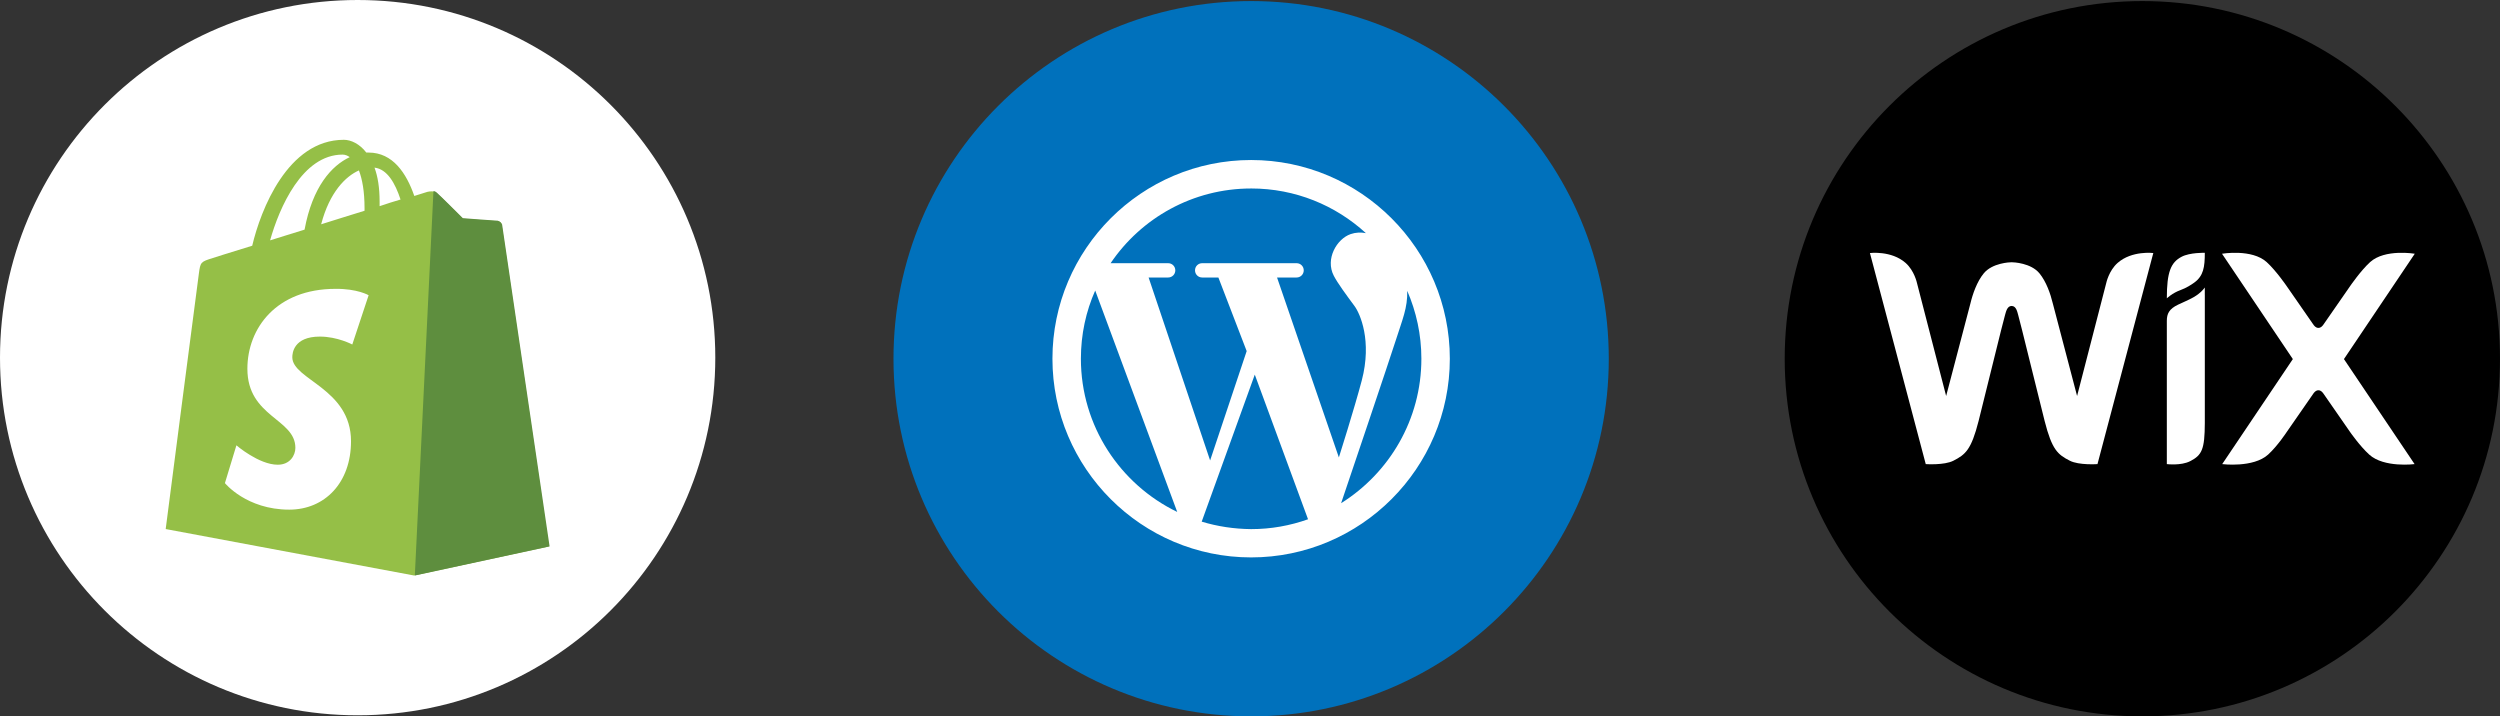
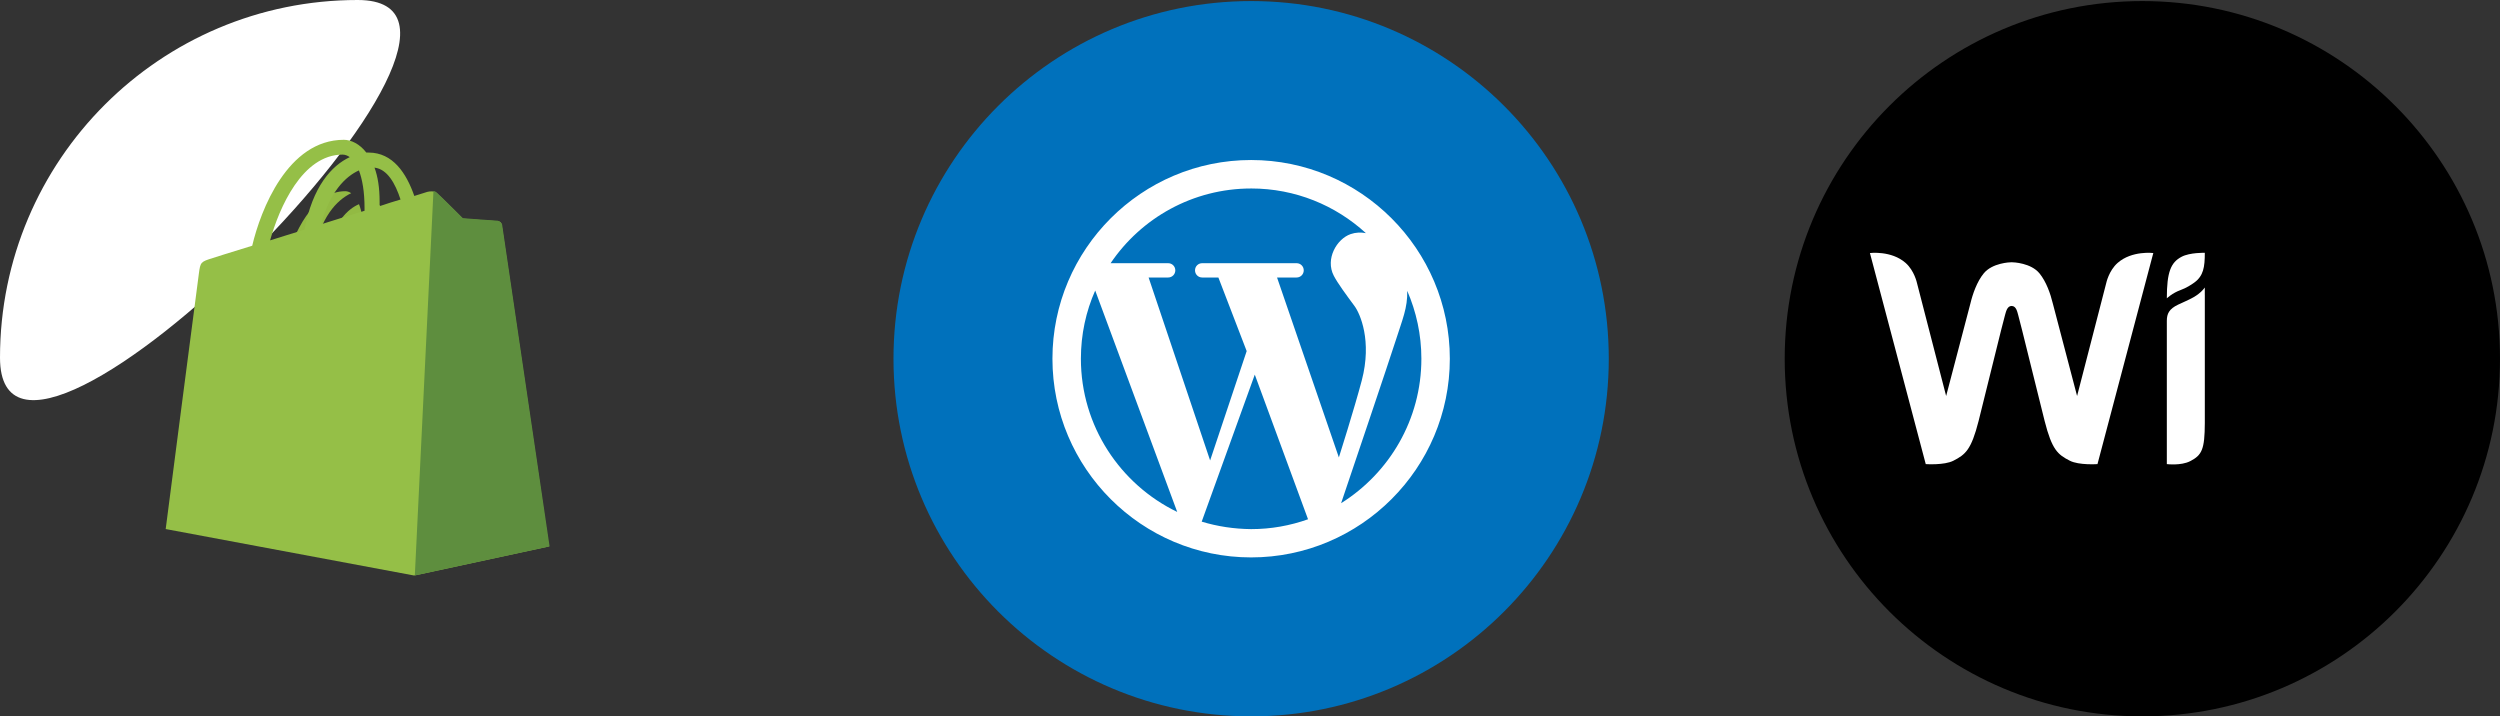
<svg xmlns="http://www.w3.org/2000/svg" id="Isolation_Mode" version="1.1" viewBox="0 0 426.355 122.17">
  <rect x="0" y="0" width="426.355" height="122.17" fill="#333333" stroke="none" />
  <g>
    <g id="Icons">
      <g id="Social-Media-Collection">
        <g id="Shopify">
          <path id="Fill-257" d="M59.894,32.948c-.328-.225-.671-.339-1.01-.339-5.65,0-8.821,7.418-10.159,11.966,1.506-.465,3.137-.968,4.803-1.487,1.144-5.966,3.846-8.955,6.366-10.14" fill="#92ba43" fill-rule="evenodd" />
          <path id="Fill-258" d="M55.939,42.342c2.085-.644,4.163-1.289,6.08-1.883v-.339c0-2.348-.313-4.087-.797-5.299-1.918.823-4.113,3.004-5.284,7.521" fill="#92ba43" fill-rule="evenodd" />
          <path id="Fill-259" d="M45.471,62.59c0,6.767,6.751,6.95,6.751,11.07,0,.995-.701,2.36-2.432,2.36-2.649,0-5.791-2.695-5.791-2.695l-1.597,5.28s3.054,3.717,9.023,3.717c4.979,0,8.669-3.747,8.669-9.565,0-7.396-8.23-8.604-8.23-11.764,0-.576.183-2.874,3.843-2.874,2.497,0,4.533,1.086,4.533,1.086l2.325-6.911s-1.571-.911-4.754-.911c-8.25,0-12.34,5.512-12.34,11.208" fill="#92ba43" fill-rule="evenodd" />
          <path id="Fill-260" d="M63.38,34.434c.435,1.243.701,2.806.701,4.754v.633c1.075-.332,2.07-.64,2.943-.911-.747-2.276-1.906-4.258-3.644-4.475" fill="#92ba43" fill-rule="evenodd" />
-           <path id="Fill-261" d="M60.994,0C27.306,0,0,27.306,0,60.994s27.306,60.994,60.994,60.994,60.994-27.306,60.994-60.994S94.679,0,60.994,0Z" fill="#fff" fill-rule="evenodd" />
+           <path id="Fill-261" d="M60.994,0C27.306,0,0,27.306,0,60.994S94.679,0,60.994,0Z" fill="#fff" fill-rule="evenodd" />
        </g>
      </g>
    </g>
    <g>
      <path d="M85.545,38.294c-.044-.392-.392-.566-.653-.566s-5.964-.435-5.964-.435c0,0-3.961-3.961-4.44-4.353-.435-.435-1.263-.305-1.611-.218-.044,0-.871.261-2.22.697-1.35-3.874-3.656-7.4-7.792-7.4h-.392c-1.132-1.48-2.612-2.177-3.831-2.177-9.577,0-14.191,11.971-15.627,18.065-3.744,1.175-6.399,1.959-6.704,2.09-2.09.653-2.133.697-2.394,2.655-.218,1.48-5.659,43.574-5.659,43.574l42.355,7.922,22.984-4.962c.044-.087-8.01-54.5-8.053-54.892h0ZM68.308,34.028c-1.045.305-2.307.697-3.569,1.132v-.784c0-2.351-.305-4.266-.871-5.79,2.177.261,3.526,2.655,4.44,5.441h0ZM61.212,29.065c.566,1.48.958,3.569.958,6.443v.435c-2.351.74-4.832,1.48-7.4,2.307,1.436-5.485,4.179-8.184,6.443-9.185h0ZM58.426,26.366c.435,0,.871.174,1.219.435-3.09,1.436-6.356,5.05-7.705,12.363-2.046.653-4.005,1.219-5.877,1.828,1.567-5.572,5.485-14.626,12.363-14.626h0Z" fill="#95bf47" />
      <path d="M84.893,37.641c-.261,0-5.964-.435-5.964-.435,0,0-3.961-3.961-4.44-4.353-.174-.174-.392-.261-.566-.261l-3.178,65.557,22.984-4.962s-8.053-54.5-8.097-54.892c-.174-.392-.479-.566-.74-.653h0Z" fill="#5e8e3e" />
-       <path d="M62.866,50.351l-2.786,8.401s-2.525-1.35-5.528-1.35c-4.484,0-4.701,2.829-4.701,3.526,0,3.831,10.012,5.311,10.012,14.321,0,7.095-4.484,11.666-10.534,11.666-7.313,0-10.97-4.527-10.97-4.527l1.959-6.443s3.831,3.308,7.052,3.308c2.133,0,3.004-1.654,3.004-2.873,0-5.006-8.184-5.224-8.184-13.494,0-6.921,4.962-13.625,15.018-13.625,3.744-.044,5.659,1.088,5.659,1.088h0s0,0,0,0Z" fill="#fff" />
    </g>
  </g>
  <g>
    <circle cx="213.371" cy="61.176" r="60.994" fill="#0071bc" />
    <path d="M213.371,27.29c-18.678,0-33.886,15.208-33.886,33.886s15.208,33.886,33.886,33.886,33.886-15.208,33.886-33.886-15.208-33.886-33.886-33.886ZM213.371,32.143c7.536,0,14.395,2.874,19.572,7.618-.867-.163-1.735-.136-2.602.163-2.358.813-4.364,4.229-2.874,7.102.678,1.301,2.06,3.172,3.524,5.151.949,1.274,3.036,5.91,1.247,12.714-1.274,4.825-3.904,13.121-3.904,13.121l-10.545-30.687h3.334c.678,0,1.22-.542,1.22-1.22s-.542-1.22-1.22-1.22h-16.103c-.678,0-1.22.542-1.22,1.22s.542,1.22,1.22,1.22h2.765l4.825,12.551-6.235,18.651-10.491-31.202h3.334c.678,0,1.22-.542,1.22-1.22s-.542-1.22-1.22-1.22h-9.813c5.205-7.699,14.015-12.741,23.964-12.741h0ZM184.338,61.176c0-4.148.867-8.078,2.44-11.63l13.988,37.762c-9.705-4.69-16.428-14.639-16.428-26.133h0ZM204.94,88.962l9.054-25.076,9.081,24.669c-3.036,1.084-6.289,1.681-9.705,1.681-2.928-.027-5.747-.461-8.431-1.274h0ZM228.715,85.818c1.816-5.368,8.133-24.072,9.325-27.786,1.111-3.497,2.033-5.53,1.952-8.431,1.545,3.551,2.413,7.482,2.413,11.575,0,10.383-5.476,19.491-13.69,24.642Z" fill="#fff" />
  </g>
  <g>
    <circle cx="365.36" cy="61.176" r="60.994" />
    <g>
      <path d="M372.062,43.786c-1.841.964-2.527,2.594-2.527,7.094,0,0,.932-.902,2.315-1.403,1.008-.365,1.869-.921,2.367-1.286,1.556-1.14,1.796-2.608,1.796-5.078,0,0-2.537-.069-3.952.673h0Z" fill="#fff" />
      <path d="M361.142,44.84c-1.502,1.324-1.94,3.433-1.94,3.433l-4.972,19.261-4.135-15.764c-.403-1.676-1.129-3.748-2.277-5.149-1.463-1.785-4.437-1.897-4.754-1.897s-3.291.112-4.754,1.897c-1.148,1.401-1.875,3.473-2.277,5.149l-4.135,15.764-4.972-19.261s-.439-2.109-1.94-3.433c-2.435-2.147-6.086-1.687-6.086-1.687l9.52,35.996s3.141.226,4.712-.575c2.064-1.052,3.047-1.864,4.296-6.762,1.114-4.367,4.227-17.192,4.518-18.105.144-.451.326-1.53,1.118-1.53.81,0,.977,1.078,1.118,1.53.286.914,3.404,13.739,4.518,18.105,1.249,4.898,2.232,5.709,4.296,6.762,1.571.801,4.712.575,4.712.575l9.52-35.996s-3.651-.459-6.086,1.687h0Z" fill="#fff" />
      <path d="M369.535,79.149s2.402.304,3.974-.497c2.023-1.031,2.487-2.025,2.505-6.502v-21.817h-.003s0-1.303,0-1.303c0,0-.595.921-1.954,1.68-.873.488-1.71.818-2.608,1.249-1.506.722-1.913,1.527-1.913,2.755v24.435h0Z" fill="#fff" />
-       <path d="M399.741,61.239l12.08-17.966s-5.098-.868-7.623,1.43c-1.615,1.47-3.421,4.114-3.421,4.114l-4.444,6.407c-.215.333-.498.696-.949.696s-.733-.363-.949-.696l-4.444-6.407s-1.806-2.644-3.421-4.114c-2.524-2.298-7.623-1.43-7.623-1.43l12.079,17.966-12.048,17.911s5.309.67,7.834-1.628c1.615-1.47,3.179-3.861,3.179-3.861l4.444-6.407c.215-.333.498-.696.949-.696s.733.363.949.696l4.444,6.407s1.655,2.391,3.27,3.861c2.524,2.298,7.741,1.628,7.741,1.628l-12.047-17.911Z" fill="#fff" />
    </g>
  </g>
</svg>